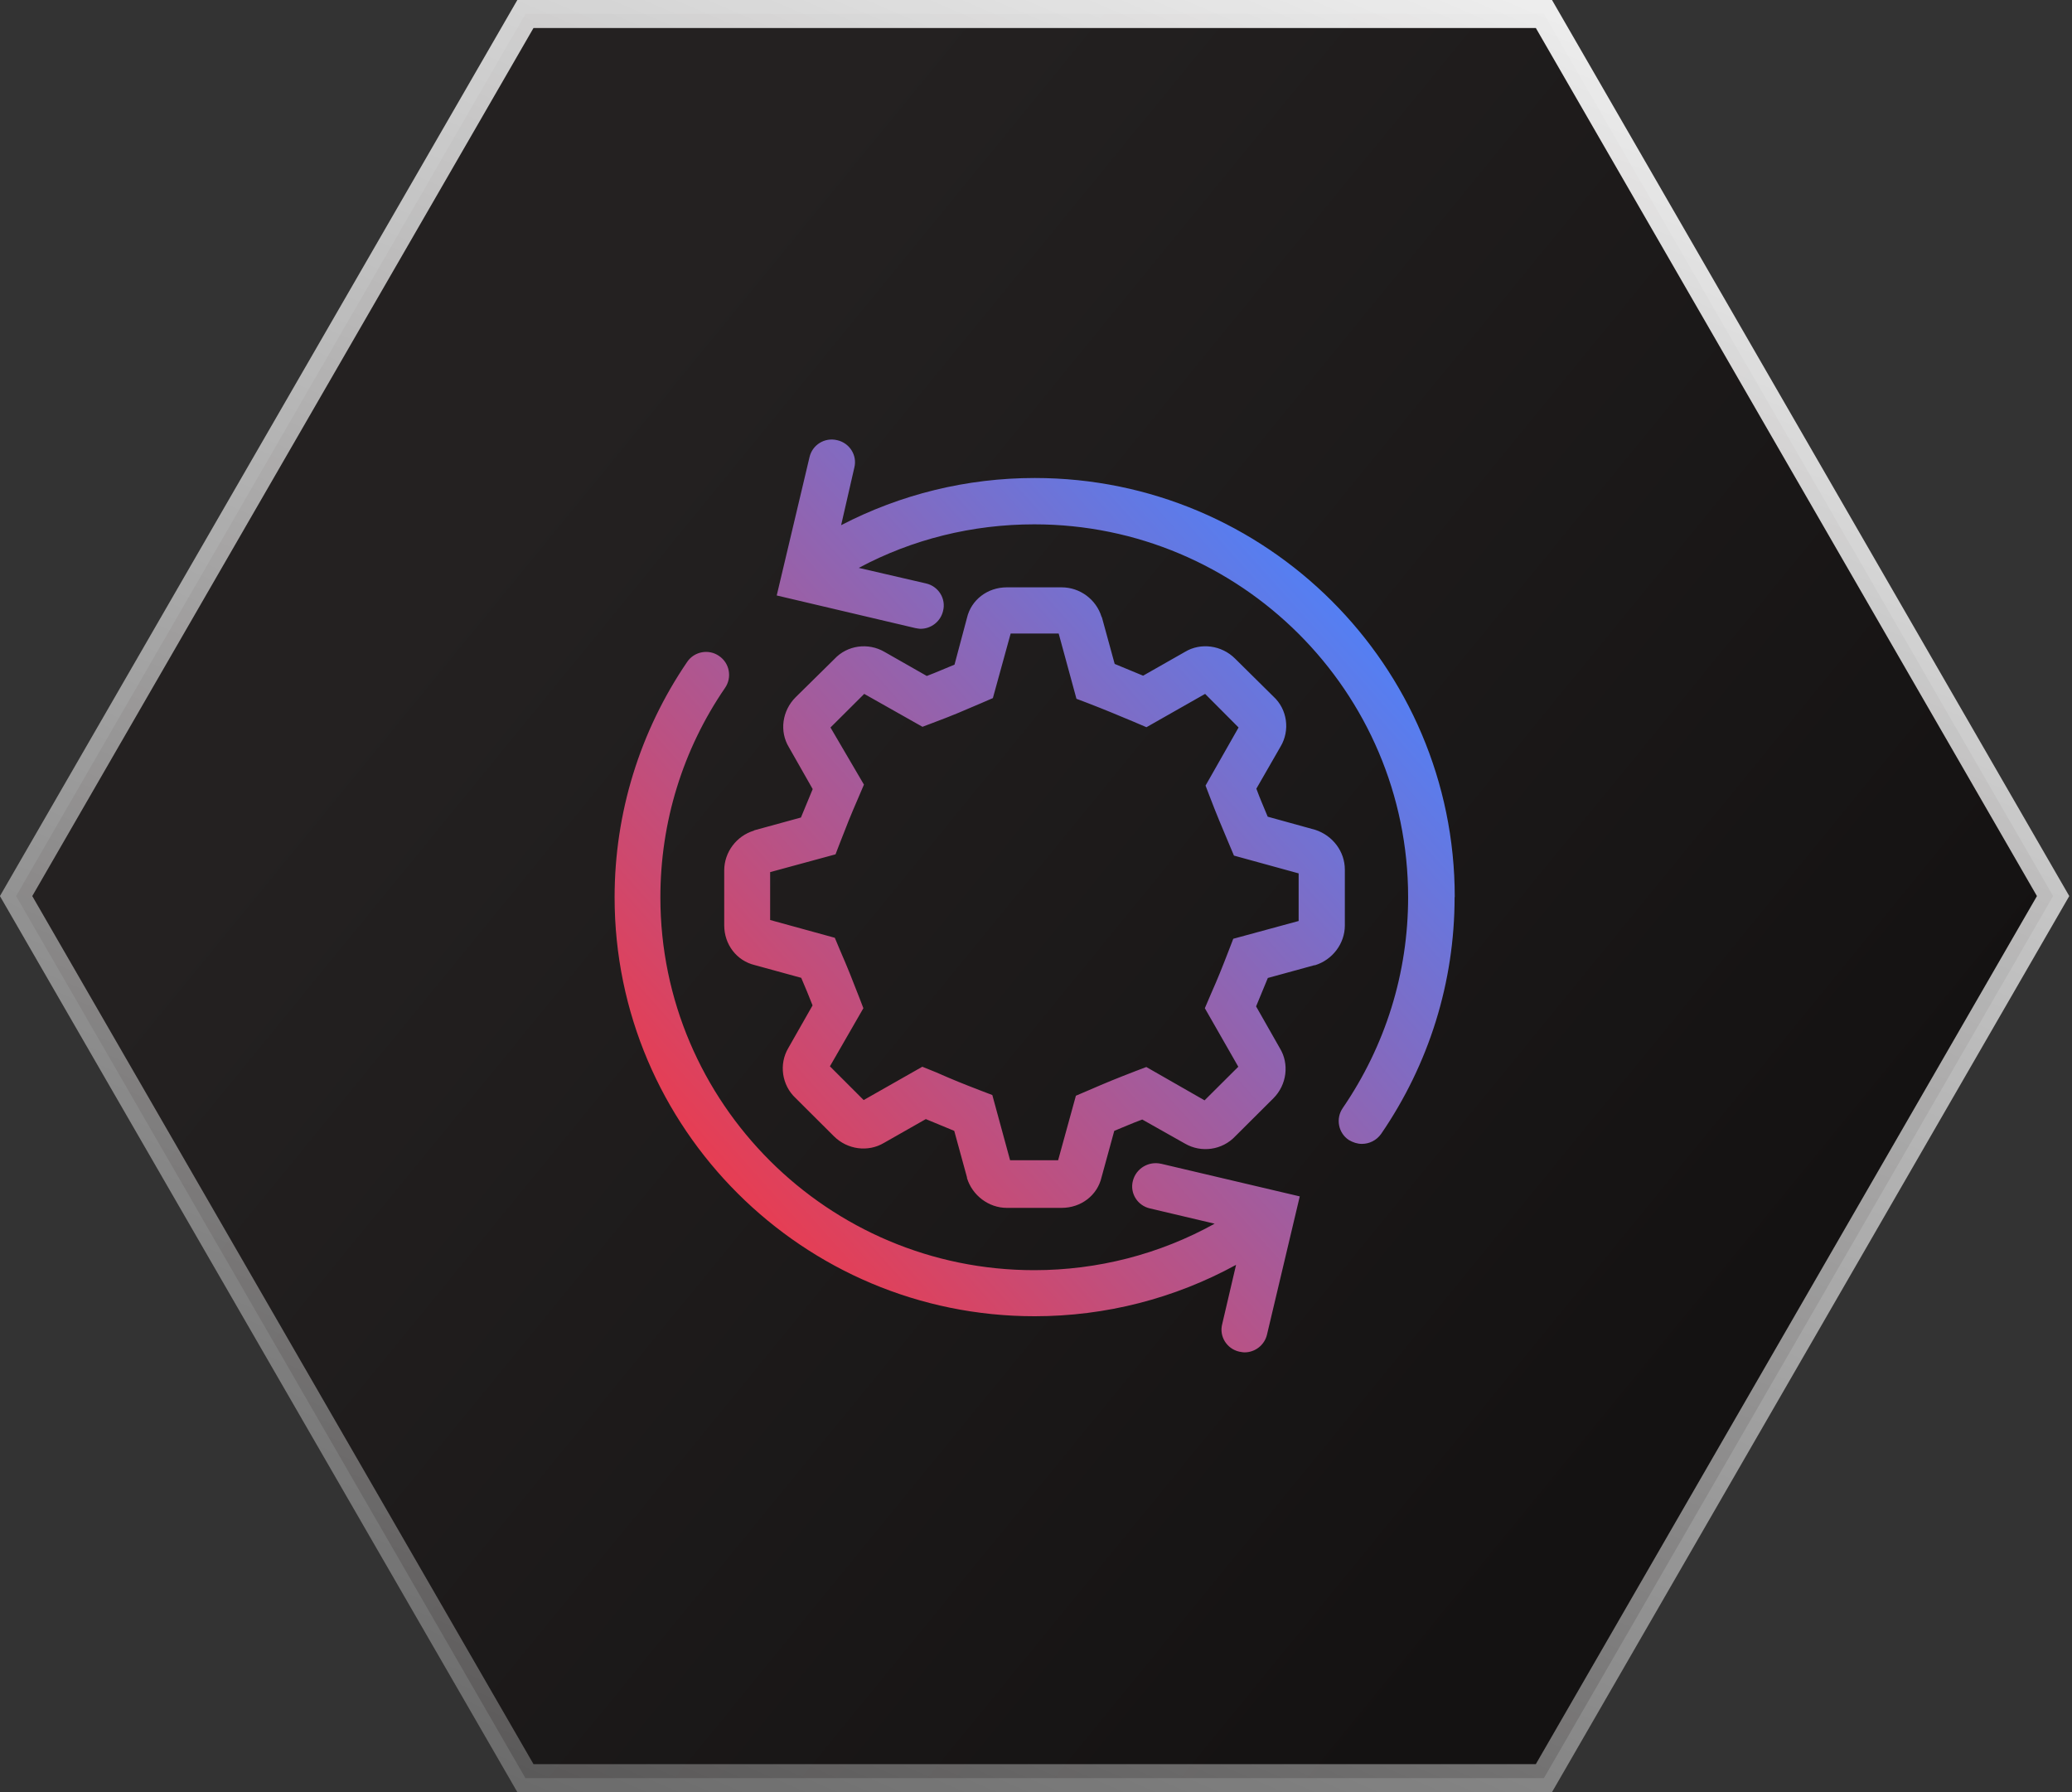
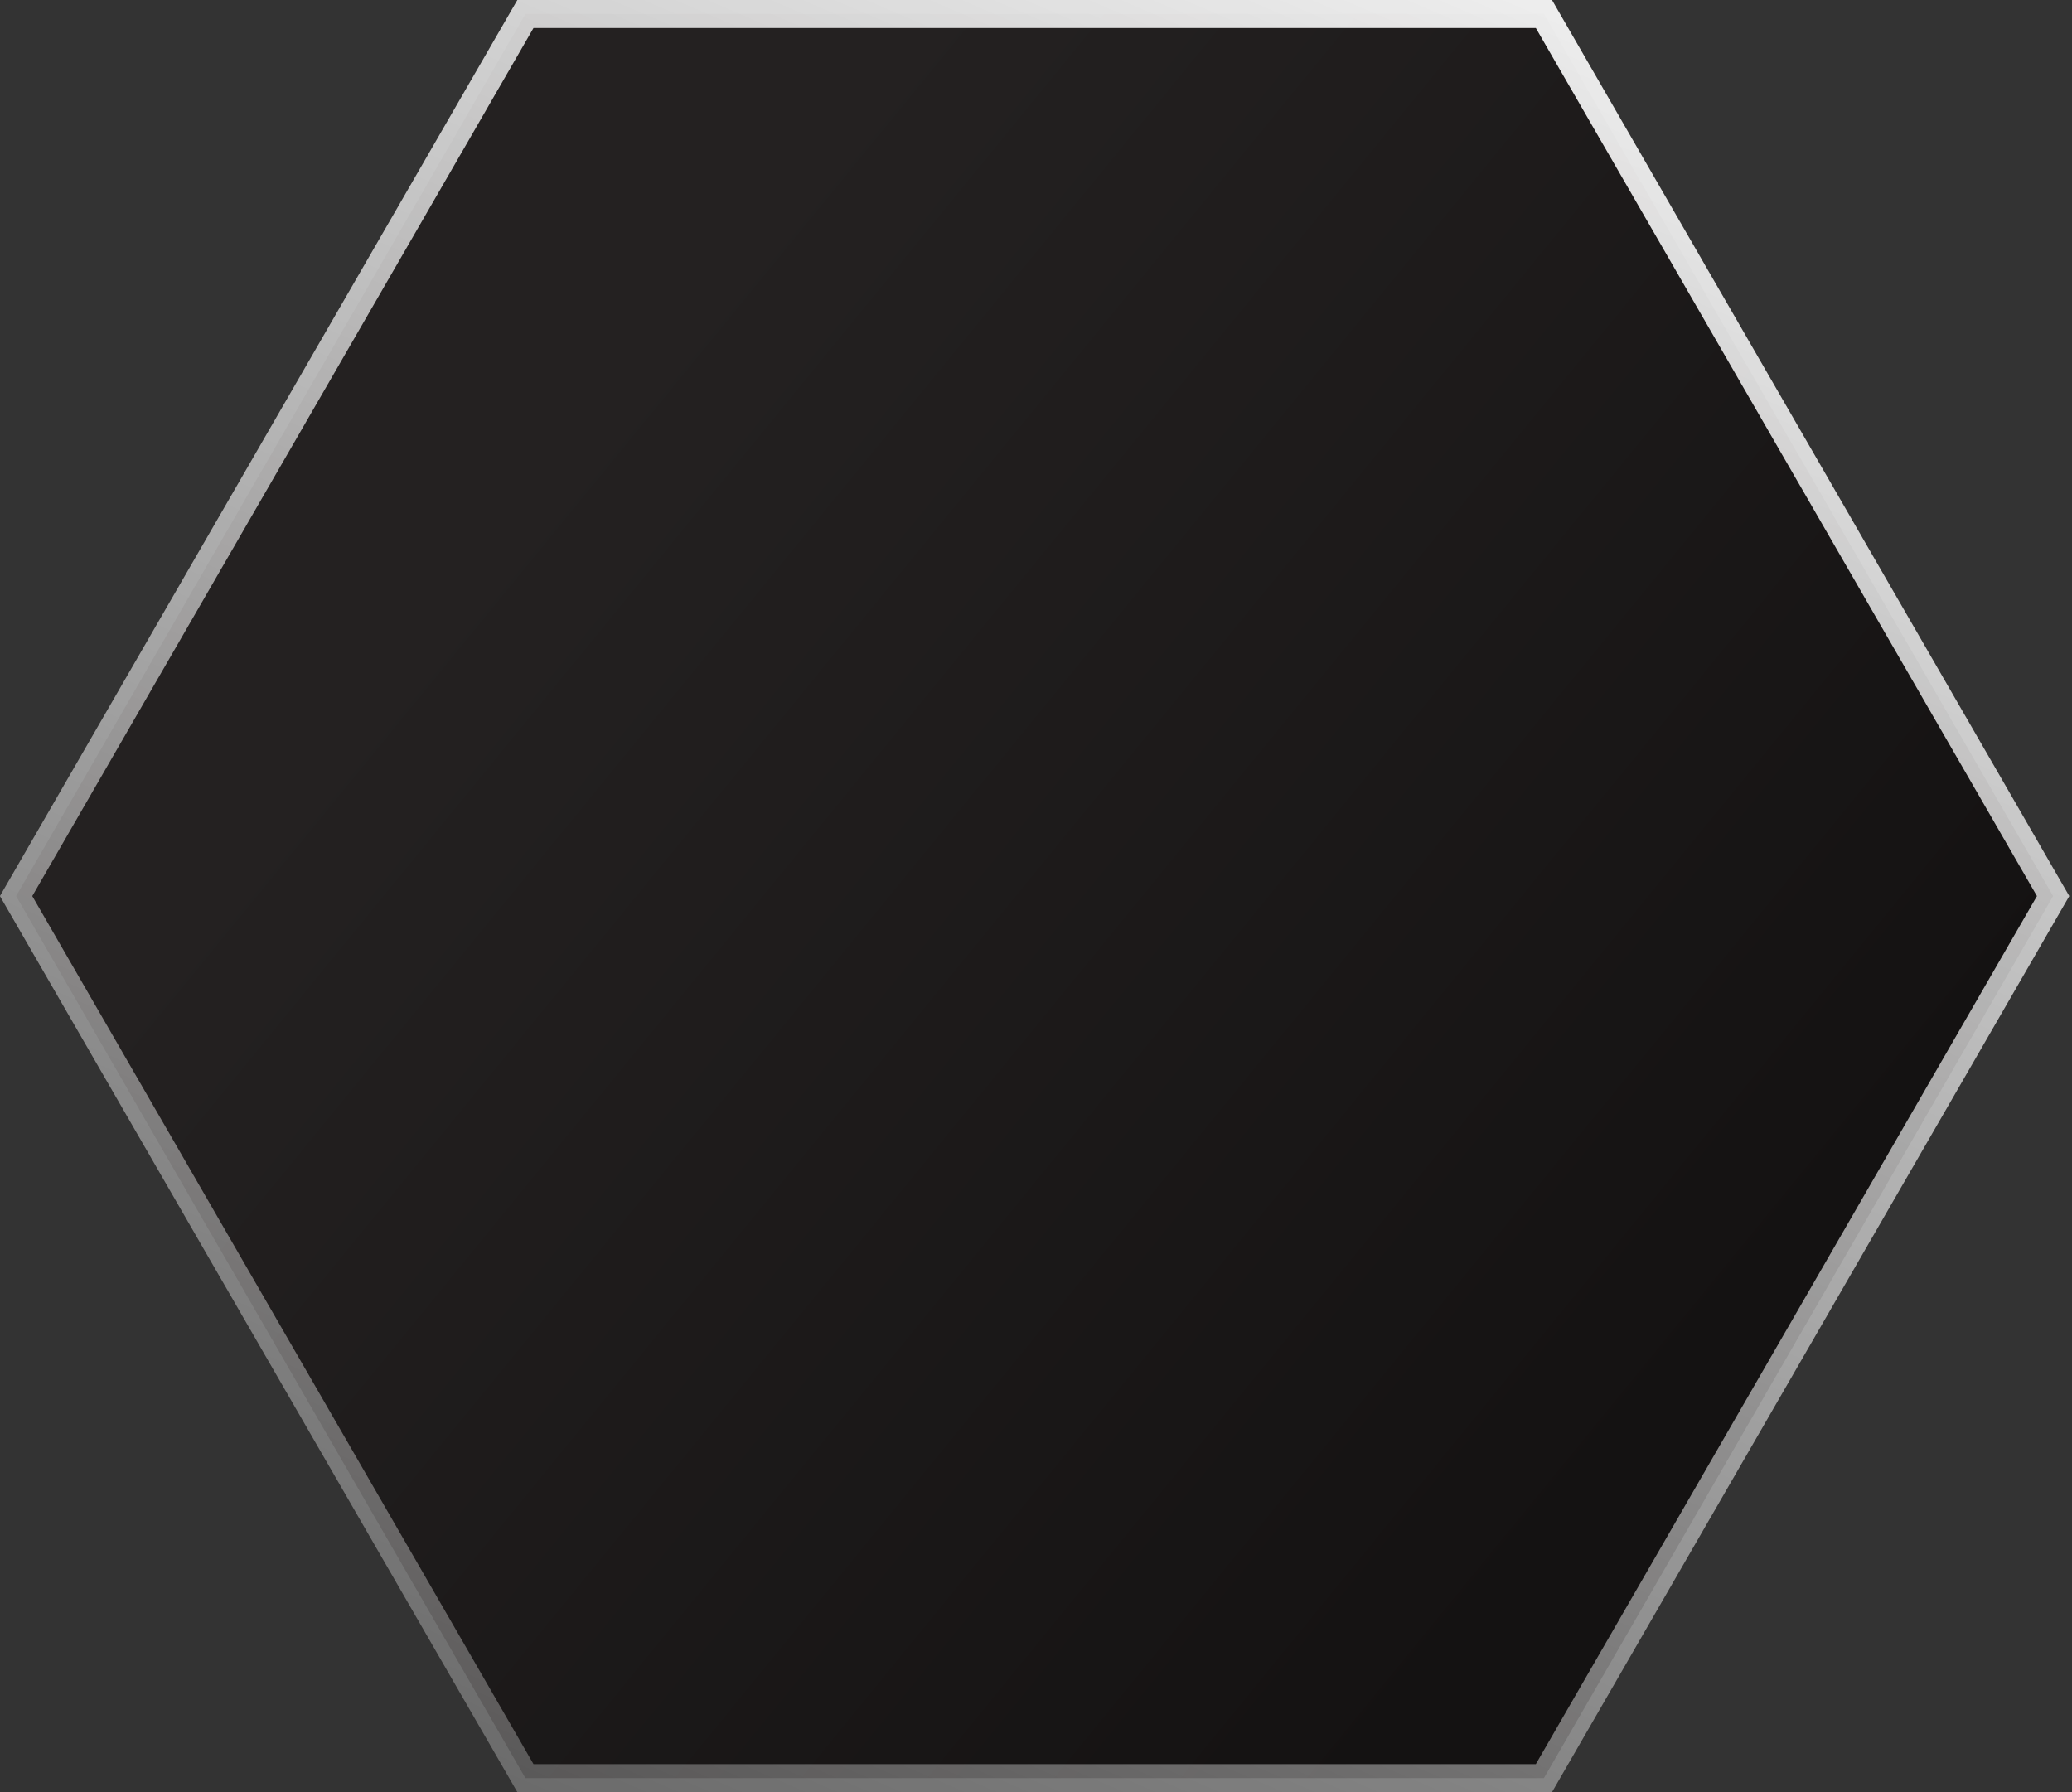
<svg xmlns="http://www.w3.org/2000/svg" id="Layer_1" data-name="Layer 1" viewBox="0 0 148 128">
  <rect x="0" y="0" width="148" height="128" fill="#333333" stroke="none" />
  <defs>
    <style>
      .cls-1 {
        fill: url(#linear-gradient);
        stroke: url(#linear-gradient-2);
        stroke-width: 2px;
      }

      .cls-2 {
        fill: url(#linear-gradient-3);
        stroke-width: 0px;
      }
    </style>
    <linearGradient id="linear-gradient" x1="37.89" y1="95.43" x2="119.14" y2="29.03" gradientTransform="translate(0 130) scale(1 -1)" gradientUnits="userSpaceOnUse">
      <stop offset="0" stop-color="#242121" />
      <stop offset="1" stop-color="#141212" />
    </linearGradient>
    <linearGradient id="linear-gradient-2" x1="110.64" y1="151.53" x2="38.41" y2="-16.61" gradientTransform="translate(0 130) scale(1 -1)" gradientUnits="userSpaceOnUse">
      <stop offset="0" stop-color="#fff" />
      <stop offset="1" stop-color="#fff" stop-opacity=".2" />
    </linearGradient>
    <linearGradient id="linear-gradient-3" x1="46.62" y1="41.35" x2="99.77" y2="88.94" gradientTransform="translate(0 130) scale(1 -1)" gradientUnits="userSpaceOnUse">
      <stop offset="0" stop-color="#f73641" />
      <stop offset="1" stop-color="#4984ff" />
    </linearGradient>
  </defs>
  <path class="cls-1" d="m37.53,127L1.15,64,37.53,1h72.75l36.37,63-36.37,63H37.53Z" />
-   <path class="cls-2" d="m96.06,62.11c0-1.29-.86-2.43-2.11-2.84l-3.4-.94c-.3-.73-.53-1.24-.81-2l1.73-3.01c.69-1.16.48-2.66-.51-3.57l-2.74-2.71c-.96-.96-2.46-1.16-3.58-.48l-2.99,1.7c-.74-.3-1.27-.53-2.03-.84l-.91-3.32-.03-.05c-.38-1.24-1.55-2.1-2.84-2.1h-3.93c-1.37,0-2.54.89-2.84,2.18l-.89,3.34c-.74.3-1.24.53-1.98.81l-3.02-1.72c-1.17-.68-2.66-.48-3.58.51l-2.77,2.73c-.96.96-1.17,2.43-.48,3.57l1.7,2.99c-.3.73-.53,1.27-.84,2.03l-3.32.91-.05.03c-1.24.38-2.11,1.54-2.11,2.84v3.92c0,1.37.89,2.53,2.18,2.84l3.32.91c.3.71.53,1.24.81,1.97l-1.73,3.04c-.69,1.16-.46,2.66.51,3.57l2.74,2.73c.96.96,2.44,1.16,3.58.48l2.99-1.7c.74.3,1.27.53,2.03.84l.91,3.32v.05c.38,1.24,1.55,2.13,2.84,2.13h3.93c1.37,0,2.54-.89,2.84-2.18l.91-3.32c.74-.3,1.24-.53,2-.81l3.05,1.72c1.17.68,2.66.46,3.58-.51l2.74-2.73c.96-.96,1.14-2.46.46-3.57l-1.7-2.99c.3-.73.53-1.27.84-2.03l3.32-.91h.05c1.24-.38,2.13-1.54,2.13-2.84v-4h-.03Zm-3.3,3.67l-4.67,1.27-.3.78c-.53,1.37-.76,1.95-1.32,3.22l-.41.96,2.39,4.18-2.41,2.4-4.16-2.38-.74.28c-1.45.56-2.06.81-3.4,1.39l-.89.38-1.27,4.61h-3.43l-1.27-4.66-.79-.3c-1.37-.53-1.95-.76-3.22-1.32l-.99-.4-4.19,2.38-2.41-2.41,2.39-4.15-.28-.73c-.56-1.44-.81-2.08-1.4-3.44l-.36-.86-4.62-1.27v-3.42l4.67-1.27.3-.78c.53-1.37.76-1.95,1.32-3.24l.41-.96-2.39-4.08,2.41-2.4,4.16,2.35.74-.28c1.5-.56,2.13-.84,3.53-1.44l.76-.33,1.27-4.61h3.43l1.27,4.66.79.3c1.37.53,1.95.78,3.25,1.32l.96.41,4.19-2.38,2.39,2.4-2.36,4.15.28.73c.56,1.47.84,2.1,1.42,3.49l.33.78,4.62,1.27v3.39Zm11.14-1.7c0,6.08-1.83,11.92-5.25,16.91-.33.46-.84.71-1.37.71-.33,0-.63-.1-.94-.28-.76-.51-.94-1.54-.43-2.28,3.05-4.46,4.67-9.64,4.67-15.06,0-14.68-11.98-26.63-26.7-26.63-4.42,0-8.71,1.06-12.54,3.11l4.8,1.11c.89.2,1.45,1.09,1.22,1.97-.18.76-.86,1.27-1.6,1.27-.13,0-.25-.03-.38-.05l-9.9-2.33,2.34-9.87c.2-.89,1.09-1.44,1.98-1.22.89.2,1.45,1.09,1.22,1.97l-.94,4.1c4.24-2.2,8.96-3.37,13.83-3.37,16.55,0,30,13.42,30,29.92Zm-20.96,19.04l9.9,2.33-2.34,9.87c-.18.76-.86,1.27-1.6,1.27-.13,0-.25-.03-.38-.05-.89-.2-1.45-1.09-1.22-1.97l.99-4.23c-4.39,2.4-9.31,3.67-14.39,3.67-16.55,0-30-13.42-30-29.92,0-6.02,1.8-11.85,5.18-16.81.51-.76,1.55-.94,2.28-.43.76.51.94,1.54.43,2.28-3.02,4.4-4.62,9.59-4.62,14.96,0,14.68,11.98,26.63,26.7,26.63,4.54,0,8.96-1.14,12.89-3.32l-4.62-1.09c-.89-.2-1.45-1.09-1.22-1.97.23-.89,1.12-1.42,2.01-1.22Z" />
</svg>